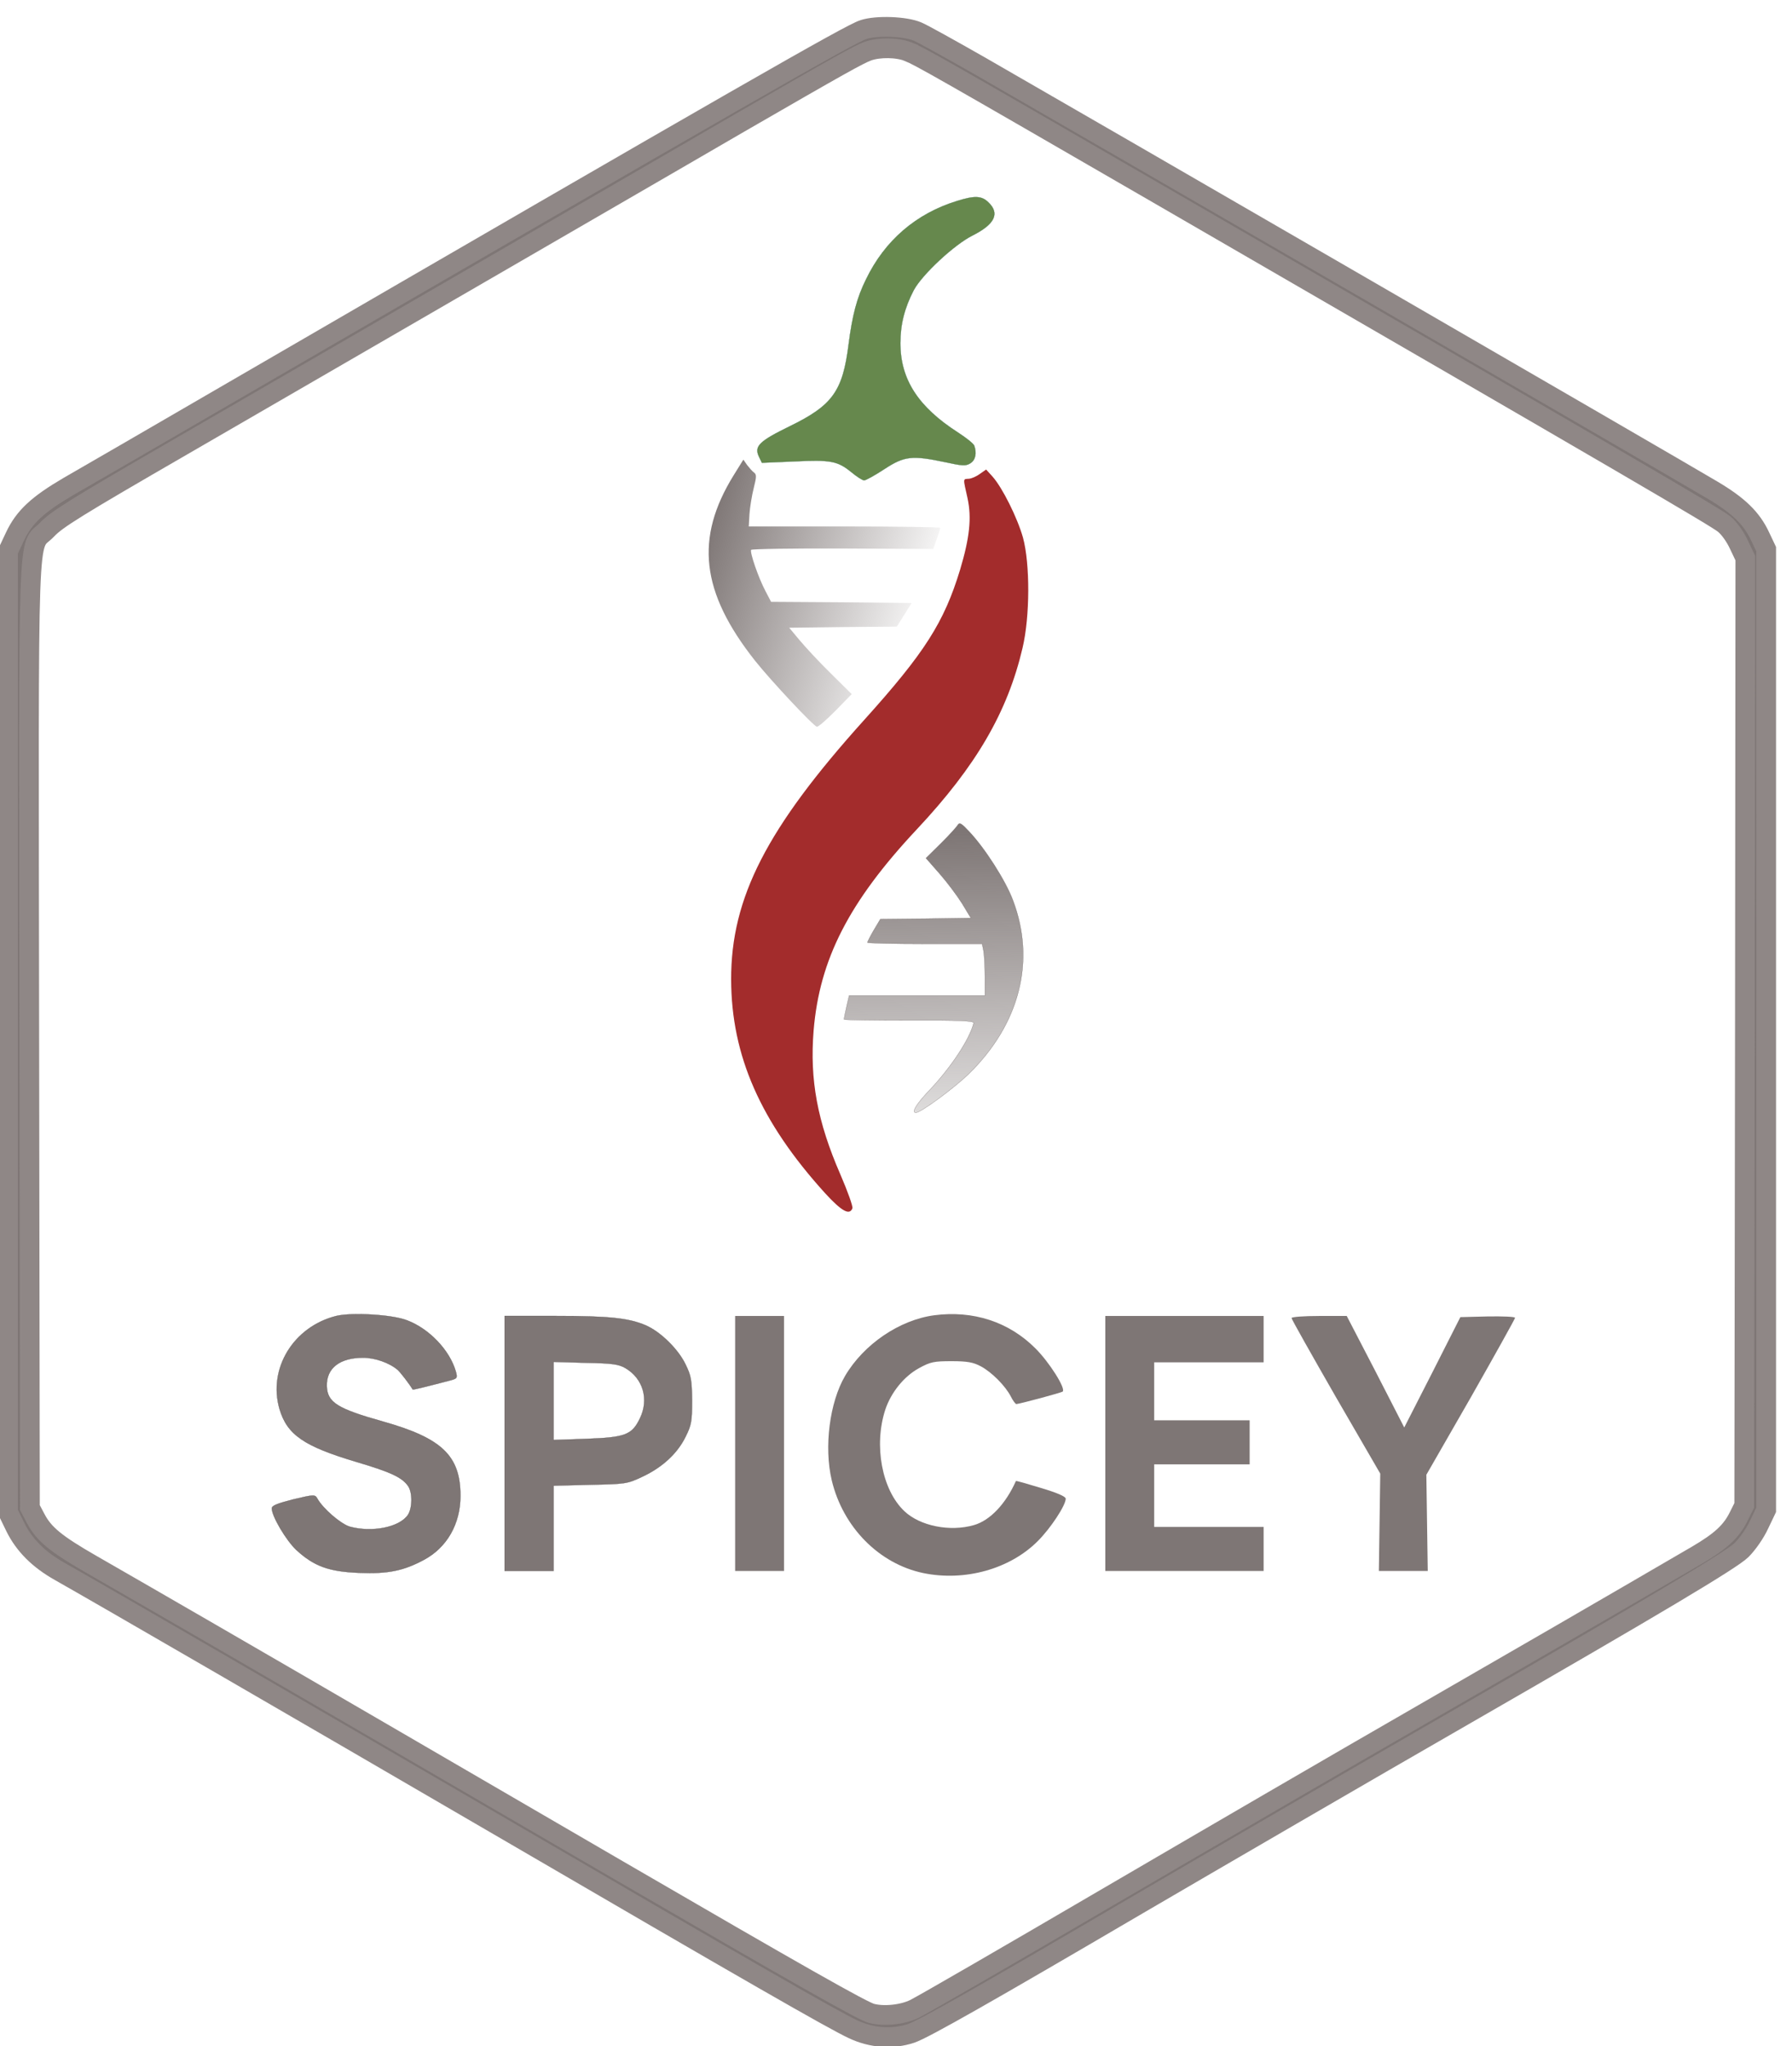
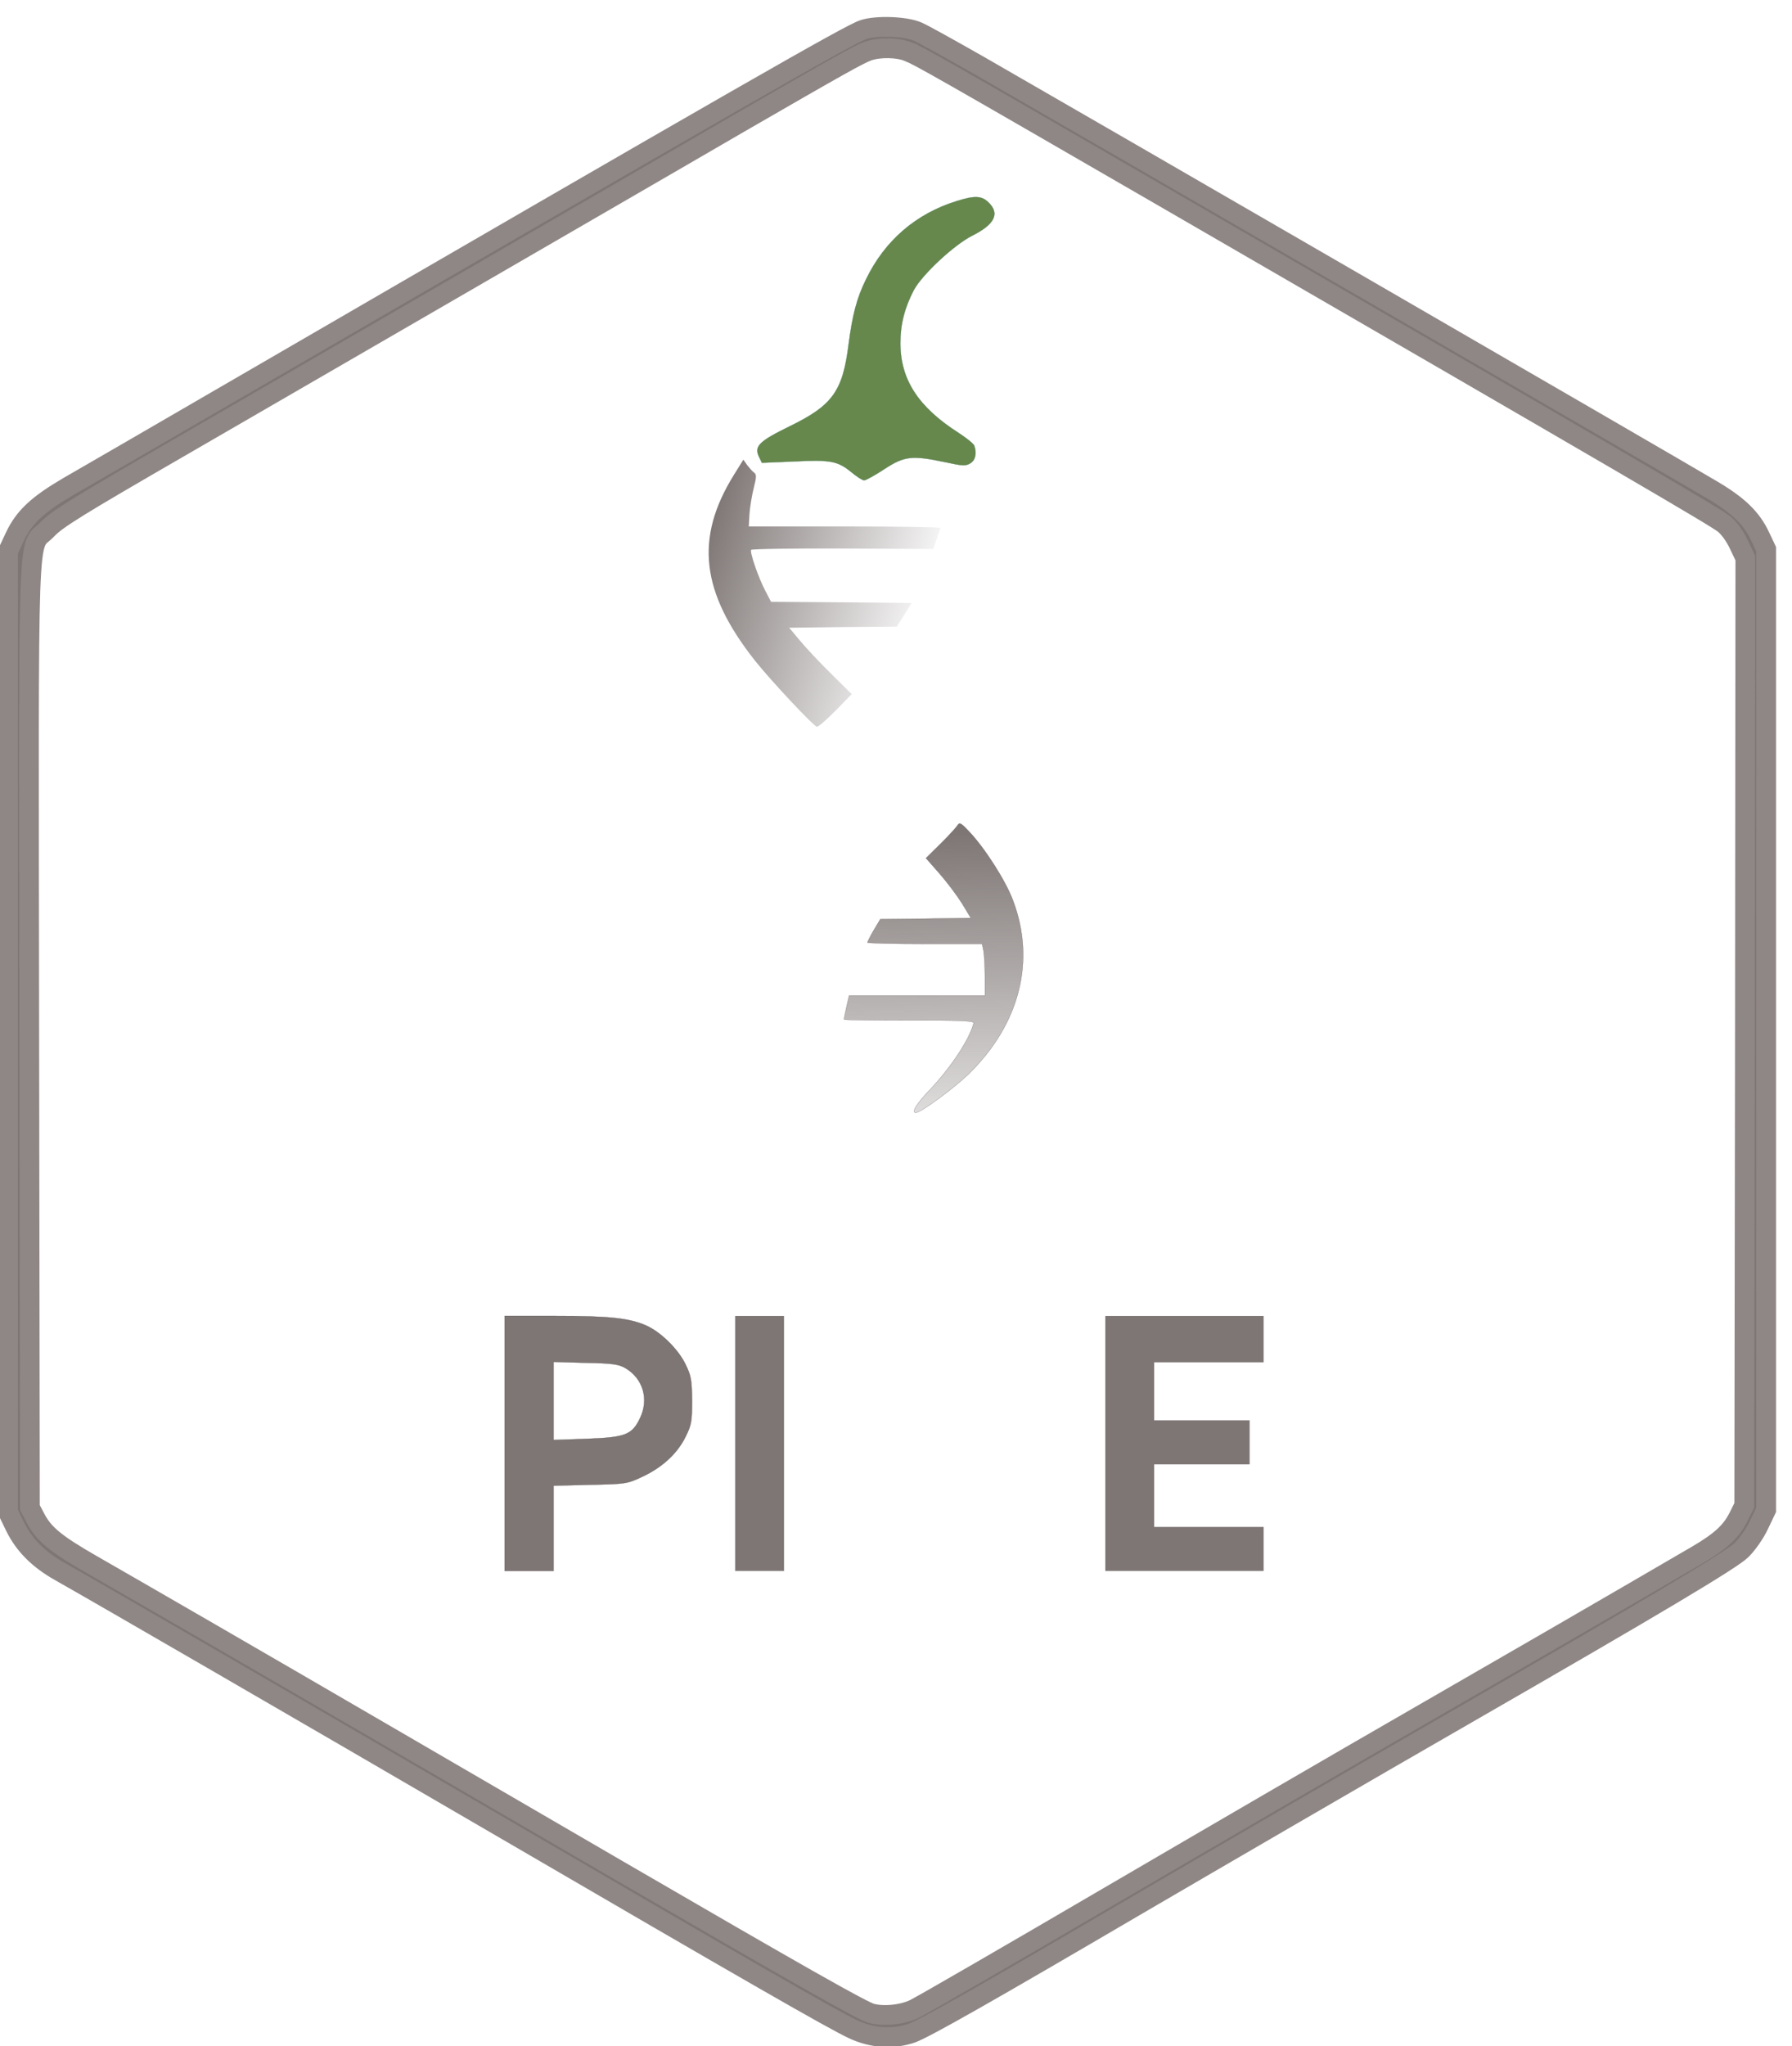
<svg xmlns="http://www.w3.org/2000/svg" xmlns:ns1="http://www.inkscape.org/namespaces/inkscape" xmlns:ns2="http://sodipodi.sourceforge.net/DTD/sodipodi-0.dtd" xmlns:xlink="http://www.w3.org/1999/xlink" width="286.103mm" height="326.523mm" viewBox="0 0 286.103 326.523" version="1.1" id="svg5" ns1:version="1.2.2 (b0a8486541, 2022-12-01)" ns2:docname="SPICEY_LOGO_LIGHT.svg">
  <ns2:namedview id="namedview7" pagecolor="#ffffff" bordercolor="#666666" borderopacity="1.0" ns1:showpageshadow="2" ns1:pageopacity="0.0" ns1:pagecheckerboard="0" ns1:deskcolor="#d1d1d1" ns1:document-units="mm" showgrid="false" ns1:zoom="0.51276154" ns1:cx="841.52177" ns1:cy="666.9767" ns1:window-width="1838" ns1:window-height="1011" ns1:window-x="0" ns1:window-y="0" ns1:window-maximized="1" ns1:current-layer="g48-2-4" ns1:lockguides="false" />
  <defs id="defs2">
    <linearGradient ns1:collect="always" xlink:href="#linearGradient4420" id="linearGradient13756" gradientUnits="userSpaceOnUse" x1="4475.578" y1="7355.501" x2="5478.81" y2="7068.685" />
    <linearGradient ns1:collect="always" id="linearGradient4420">
      <stop style="stop-color:#7e7675;stop-opacity:1;" offset="0" id="stop4416" />
      <stop style="stop-color:#7e7675;stop-opacity:0;" offset="1" id="stop4418" />
    </linearGradient>
    <radialGradient id="radialGradient14458-7-8-9" cx="4977.2" cy="7068.7" r="501.66" gradientTransform="matrix(0.933,0,0,1.17,1479.196,-1756.318)" gradientUnits="userSpaceOnUse">
      <stop stop-color="#4d4d4d" offset="0" id="stop5-5-7-3" />
      <stop stop-color="#4d4d4d" stop-opacity="0" offset="1" id="stop7-3-9-7" />
    </radialGradient>
    <filter id="filter14430-5-2-4" x="-0.009" y="-0.007" width="1.018" height="1.015" color-interpolation-filters="sRGB">
      <feGaussianBlur stdDeviation="3.482" id="feGaussianBlur2-6-0-5" />
    </filter>
    <linearGradient ns1:collect="always" xlink:href="#linearGradient2700" id="linearGradient13760" gradientUnits="userSpaceOnUse" gradientTransform="matrix(0.933,0,0,0.974,462.673,124.678)" x1="5544" y1="6038" x2="5568.998" y2="4324.739" />
    <linearGradient ns1:collect="always" id="linearGradient2700">
      <stop style="stop-color:#7e7675;stop-opacity:1;" offset="0" id="stop2696" />
      <stop style="stop-color:#7e7675;stop-opacity:0;" offset="1" id="stop2698" />
    </linearGradient>
  </defs>
  <g ns1:label="Layer 1" ns1:groupmode="layer" id="layer1" transform="translate(-17.551,67.688)" style="display:inline">
    <g id="g25640" transform="matrix(0.035,0,0,-0.035,-895.395,146.682)" style="display:inline" />
    <g transform="matrix(0.035,0,0,-0.035,-20.196,276.323)" id="g48-2-4" style="display:inline">
      <path d="m 5017,9694 c -60,-19 -555,-302 -2882,-1652 -346,-201 -681,-395 -744,-431 -140,-82 -202,-139 -244,-228 l -32,-68 V 2935 l 33,-68 c 41,-83 107,-149 203,-203 181,-102 1103,-636 1984,-1149 1167,-680 1544,-896 1634,-938 86,-41 182,-47 266,-19 59,20 361,192 1035,587 327,191 1051,612 1500,870 855,492 1208,702 1253,747 28,28 62,77 80,116 l 32,67 v 4380 l -27,57 c -39,84 -99,142 -219,213 -197,117 -2885,1672 -3340,1933 -135,77 -263,148 -285,157 -55,24 -187,29 -247,9 z m 205,-101 c 52,-21 149,-76 1138,-648 2154,-1246 2548,-1476 2584,-1506 23,-19 50,-57 67,-94 l 29,-61 -2,-2160 -3,-2159 -25,-50 c -34,-69 -82,-113 -191,-177 C 8397,2492 7968,2244 7605,2035 7148,1772 6621,1465 6145,1187 5668,908 5298,694 5251,670 c -54,-27 -141,-36 -197,-21 -42,11 -336,178 -1154,653 -250,145 -734,427 -1075,625 -607,353 -1052,610 -1329,769 -162,93 -217,138 -254,208 l -27,51 -3,2150 c -3,2433 -10,2214 81,2309 44,47 134,103 617,382 311,180 907,525 1325,767 418,242 785,455 815,472 30,17 210,122 400,232 464,268 545,313 588,329 52,18 134,17 184,-3 z" fill="#333" stroke="#333" stroke-width="50" id="path22-9-3" style="fill:#7e7675;fill-opacity:1;stroke:#8f8786;stroke-width:90;stroke-miterlimit:4;stroke-dasharray:none;stroke-opacity:1" />
      <g id="g32-1-0" transform="matrix(1.072,0,0,1.026,-496.117,-127.966)" style="stroke-width:0.953">
        <path d="m 5540,8811 c -173,-56 -306,-175 -386,-348 -39,-82 -58,-159 -74,-288 -25,-209 -68,-272 -251,-365 -131,-67 -152,-89 -130,-136 l 12,-26 137,6 c 157,8 185,2 244,-48 23,-20 47,-36 54,-36 7,0 45,22 86,50 85,58 117,62 258,31 75,-17 88,-18 108,-5 22,14 28,46 16,79 -4,9 -34,34 -68,57 -170,114 -246,236 -246,398 0,83 18,157 57,235 35,69 173,203 250,243 95,50 117,98 68,147 -29,30 -59,31 -135,6 z" fill="#66884d" stroke="#2e6b40" id="path24-2-7" style="stroke-width:0.906" />
        <path d="m 4591,7593 c -166,-280 -140,-520 91,-825 67,-88 248,-290 263,-293 6,-1 41,31 79,71 l 69,74 -89,92 c -50,51 -109,118 -133,148 l -44,55 229,3 229,2 32,53 31,52 -299,3 -299,2 -24,48 c -30,59 -67,172 -61,183 3,4 179,7 390,6 l 385,-2 15,44 c 8,25 15,47 15,50 0,3 -183,6 -407,6 h -408 l 3,55 c 2,30 10,82 18,115 12,50 13,61 1,70 -7,5 -20,21 -29,33 l -16,24 z" fill="url(#linearGradient16549)" filter="url(#filter14430)" stroke="url(#radialGradient14458)" id="path26-7-8" style="fill:url(#linearGradient13756);fill-opacity:1;stroke:url(#radialGradient14458-7-8-9);stroke-width:0.906;filter:url(#filter14430-5-2-4)" />
-         <path d="m 5639,7599 c -14,-11 -35,-21 -47,-22 -26,-2 -26,6 -6,-87 18,-87 9,-175 -32,-318 -68,-233 -150,-368 -408,-667 -414,-480 -567,-790 -566,-1154 1,-338 125,-632 399,-948 71,-81 105,-101 117,-68 3,8 -20,75 -51,150 -98,235 -131,421 -114,640 25,316 150,572 440,895 252,281 385,520 449,805 32,141 32,374 2,490 -24,89 -88,223 -130,272 l -27,31 z" fill="#a32c2c" id="path28-0-6" style="fill:#a32c2c;fill-opacity:1;fill-rule:nonzero;stroke-width:0.906" />
        <path d="m 5544,6038 c -5,-9 -37,-46 -72,-82 l -63,-65 58,-69 c 32,-38 75,-98 96,-133 l 37,-64 -192,-3 -193,-2 -28,-49 c -15,-27 -27,-52 -27,-55 0,-3 110,-6 244,-6 h 244 l 6,-31 c 3,-17 6,-69 6,-115 v -84 h -578 l -11,-50 c -6,-28 -11,-53 -11,-56 0,-2 125,-4 278,-4 221,1 276,-2 274,-12 -17,-71 -95,-195 -186,-296 -58,-63 -80,-102 -60,-102 21,0 160,107 224,171 218,222 287,503 189,773 -31,87 -119,231 -186,305 -34,38 -41,42 -49,29 z" fill="url(#linearGradient16557)" stroke="#f48c06" id="path30-9-8" style="fill:url(#linearGradient13760);fill-opacity:1;stroke:#5e5453;stroke-width:0.906;stroke-opacity:1" />
      </g>
      <g fill="#333333" id="g46-3-8" transform="matrix(1.062,0,0,1.057,-272.802,-272.352)" style="fill:#7e7675;fill-opacity:1;stroke-width:0.944">
-         <path d="m 2717,3880 c -184,-46 -294,-227 -244,-401 33,-112 105,-161 332,-229 145,-43 194,-66 220,-103 20,-28 19,-97 -1,-126 -37,-53 -154,-76 -249,-50 -38,11 -116,78 -140,122 -10,17 -14,17 -102,-4 -70,-18 -93,-27 -93,-39 0,-34 62,-139 106,-180 76,-70 140,-93 270,-98 123,-5 190,9 277,56 99,53 157,155 157,276 0,173 -79,249 -334,321 -195,55 -238,82 -240,153 -2,77 56,122 156,122 51,0 113,-22 148,-52 12,-10 53,-64 65,-85 1,-2 43,8 157,38 35,9 36,11 28,40 -26,91 -114,184 -209,220 -63,25 -236,35 -304,19 z" id="path34-6-4" style="fill:#7e7675;fill-opacity:1;stroke:#463f3e;stroke-width:0.944;stroke-opacity:1" />
-         <path d="m 5285,3883 c -149,-20 -303,-125 -383,-262 -66,-113 -91,-306 -57,-450 48,-202 203,-360 393,-400 178,-37 372,17 492,138 55,55 120,154 120,183 0,9 -36,25 -106,46 -59,18 -107,32 -108,30 -44,-99 -111,-170 -180,-190 -103,-30 -232,-4 -299,60 -97,92 -132,284 -82,438 25,75 81,144 145,179 49,27 64,30 140,30 68,0 93,-5 125,-22 47,-25 106,-85 129,-130 9,-18 20,-33 24,-33 15,1 194,49 199,54 14,13 -57,126 -117,186 -114,115 -268,165 -435,143 z" id="path36-0-3" style="fill:#7e7675;fill-opacity:1;stroke-width:0.944" />
        <path d="m 3440,3330 v -550 h 210 v 368 l 158,4 c 152,3 159,4 224,35 85,40 150,100 185,172 25,50 28,67 28,156 -1,88 -4,107 -28,156 -32,67 -109,142 -172,169 -73,31 -156,40 -387,40 h -218 z m 519,325 c 76,-45 102,-135 62,-217 -34,-71 -63,-82 -229,-88 l -142,-5 v 337 l 138,-4 c 115,-2 142,-6 171,-23 z" id="path38-6-1" style="fill:#7e7675;fill-opacity:1;stroke:#463f3e;stroke-width:0.895;stroke-opacity:1" />
        <path d="m 4430,3330 v -550 h 210 v 1100 h -210 z" id="path40-2-4" style="fill:#7e7675;fill-opacity:1;stroke-width:0.944" />
        <path d="m 6020,3330 v -550 h 680 v 190 h -470 v 270 h 410 v 190 h -410 v 250 h 470 v 200 h -680 z" id="path42-6-9" style="fill:#7e7675;fill-opacity:1;stroke-width:0.944" />
-         <path d="m 6820,3871 c 0,-5 86,-158 190,-340 l 191,-331 -6,-420 h 210 l -3,207 -3,208 191,334 c 104,184 190,339 190,343 0,5 -53,7 -117,6 l -118,-3 -120,-238 -121,-238 -123,241 -124,240 h -118 c -66,0 -119,-4 -119,-9 z" id="path44-1-2" style="fill:#7e7675;fill-opacity:1;stroke-width:0.944" />
      </g>
    </g>
  </g>
</svg>